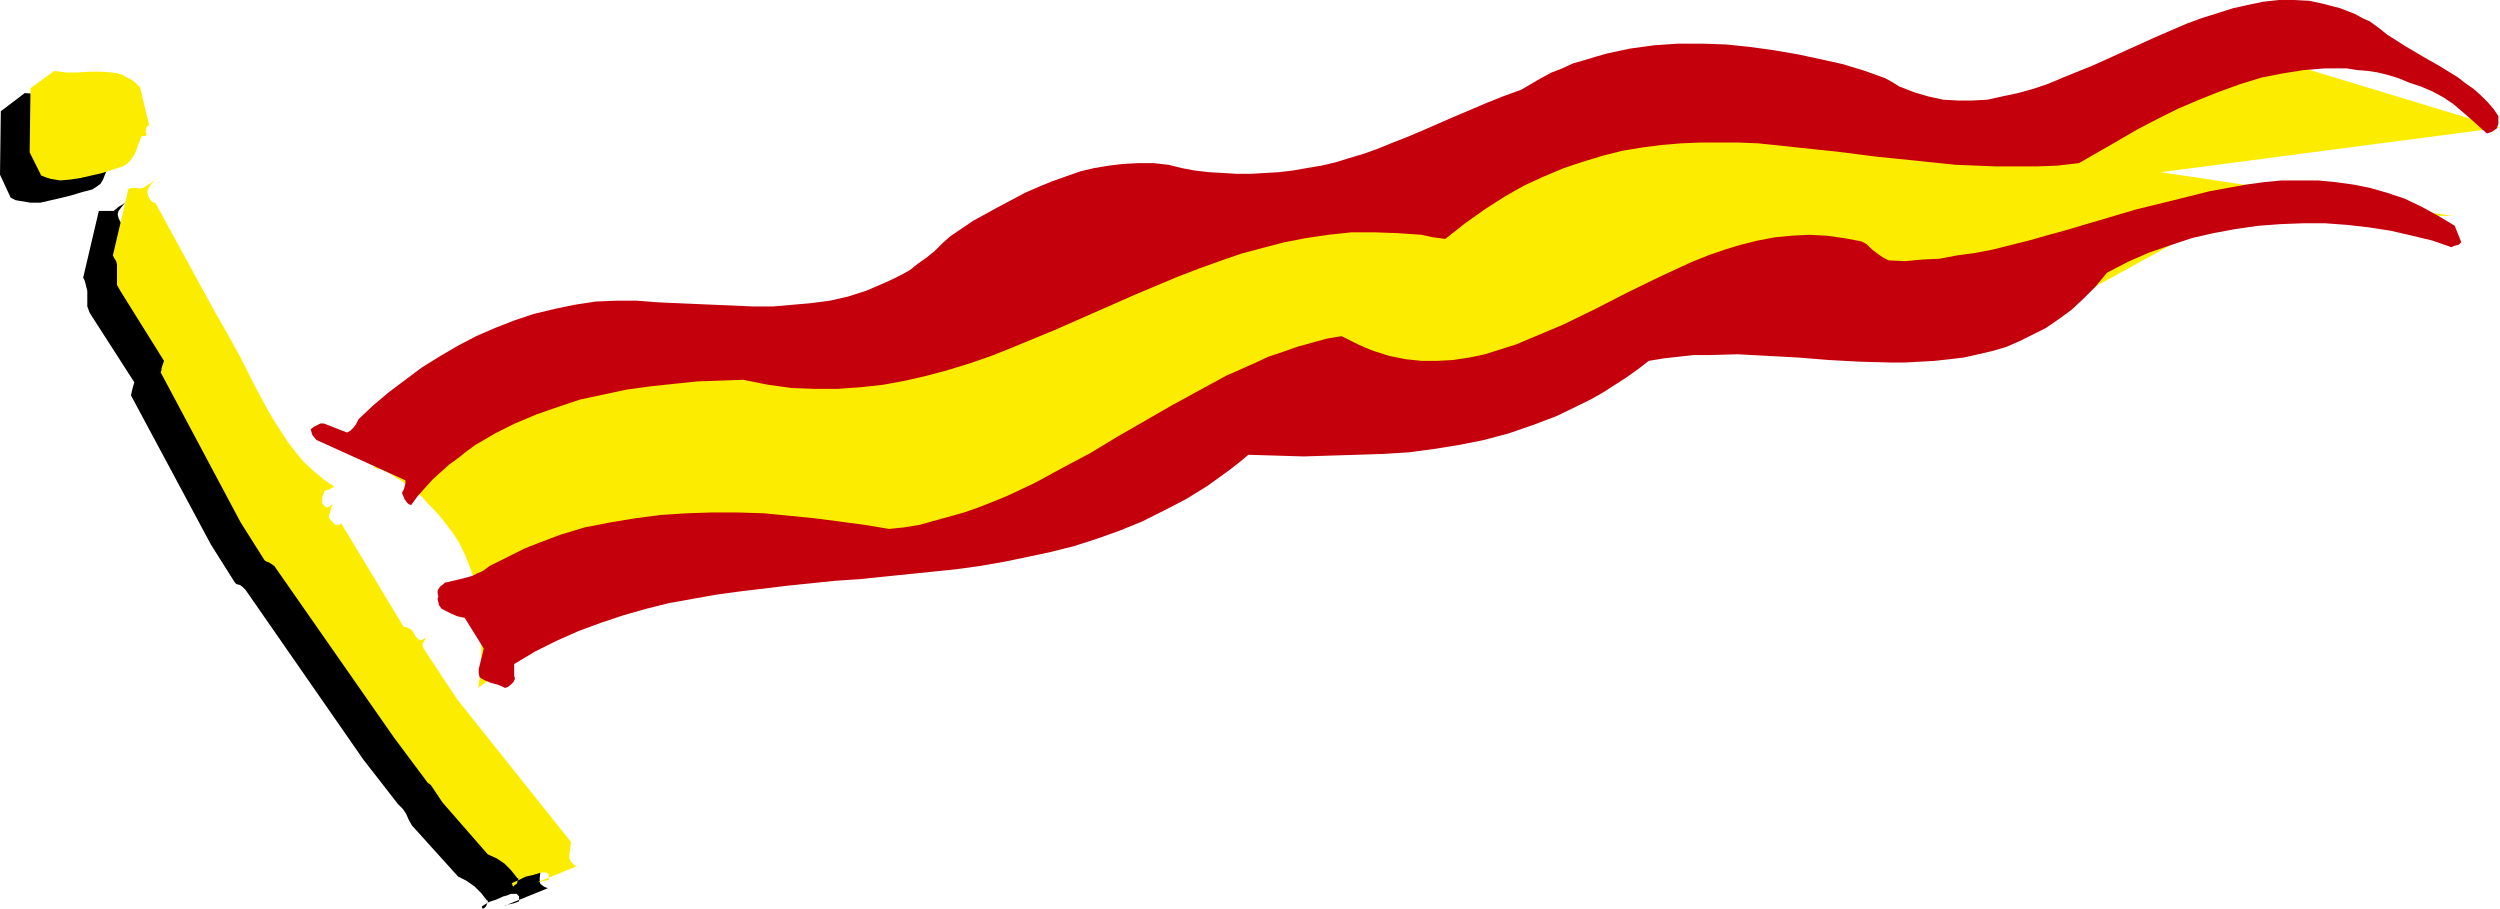
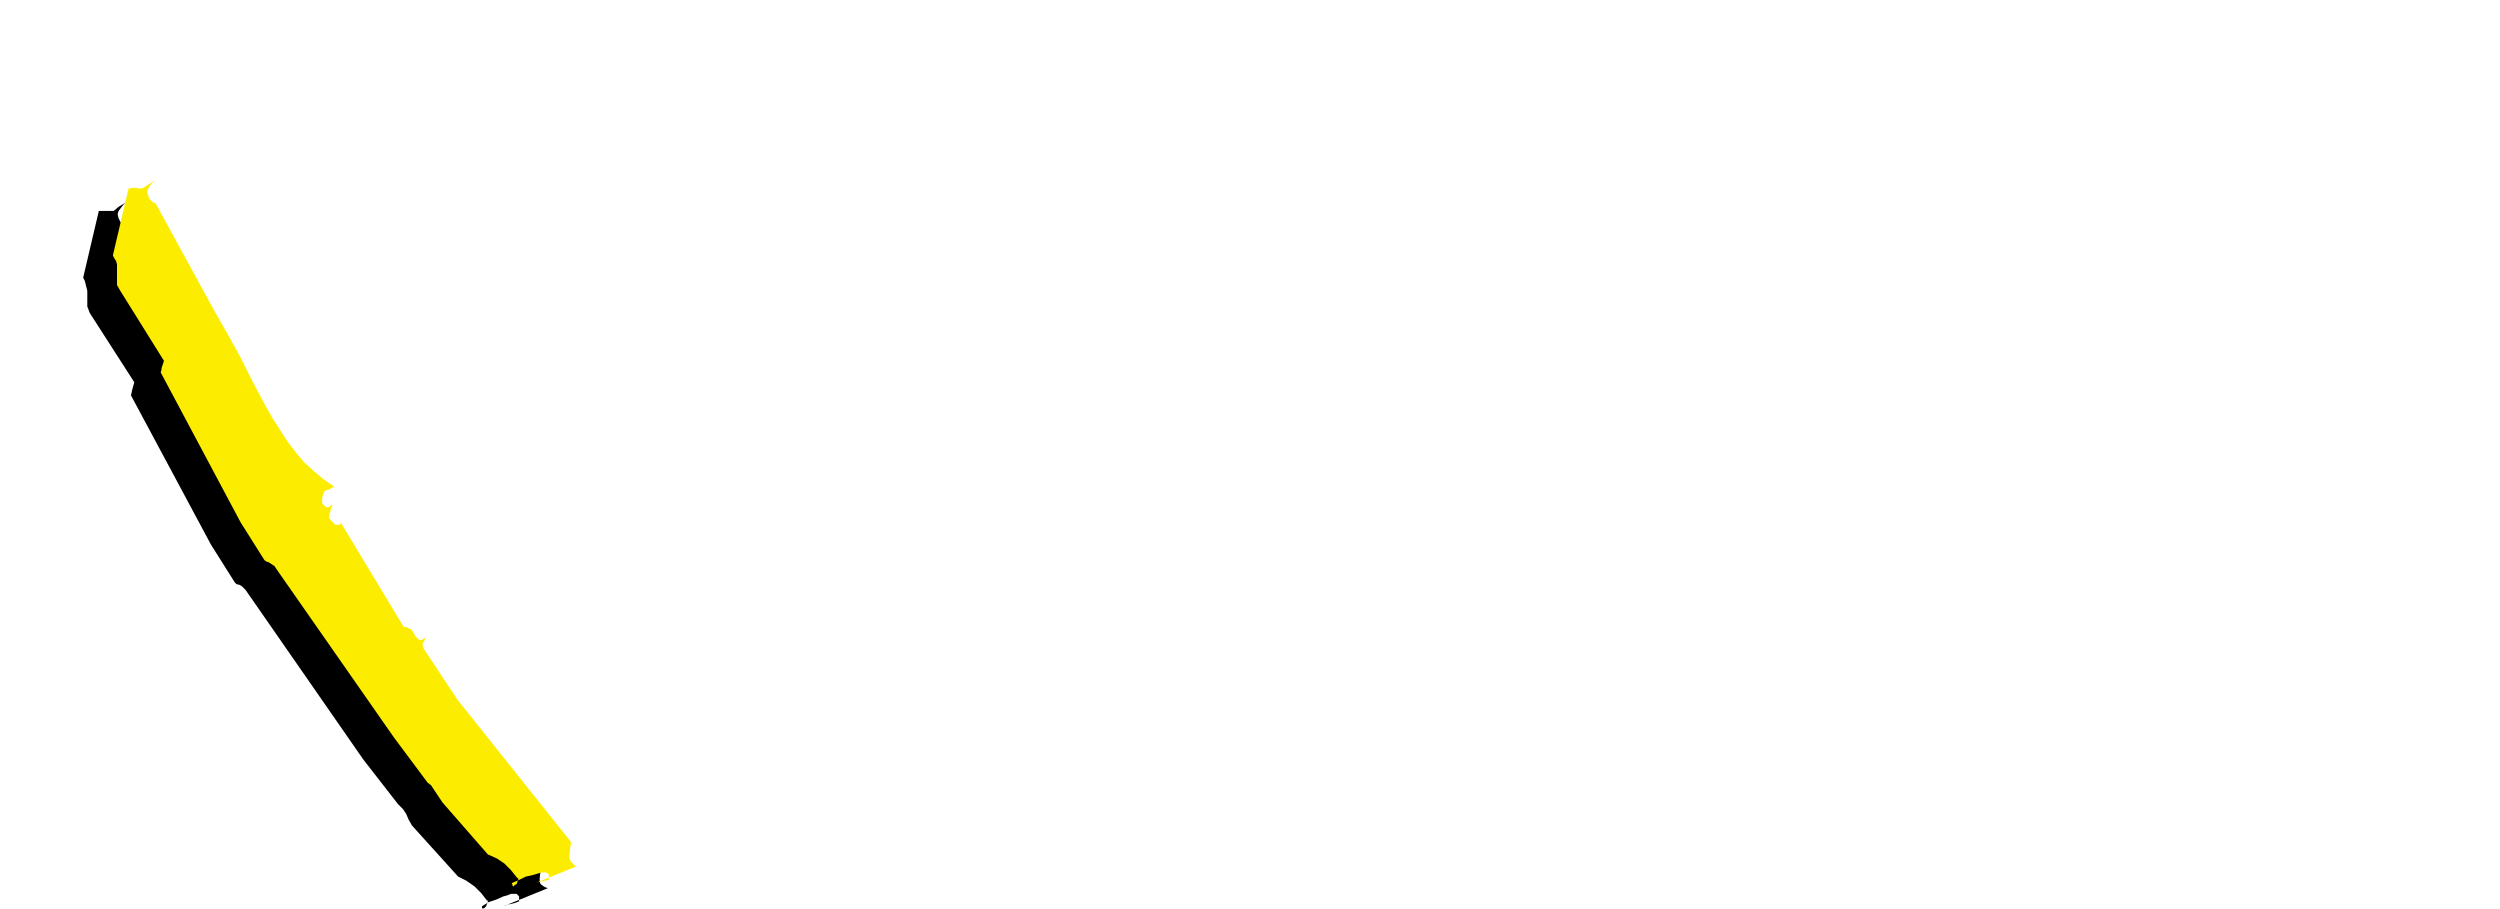
<svg xmlns="http://www.w3.org/2000/svg" xmlns:ns1="http://sodipodi.sourceforge.net/DTD/sodipodi-0.dtd" xmlns:ns2="http://www.inkscape.org/namespaces/inkscape" version="1.0" width="129.724mm" height="47.153mm" id="svg7" ns1:docname="Waving Flag 3.wmf">
  <ns1:namedview id="namedview7" pagecolor="#ffffff" bordercolor="#000000" borderopacity="0.25" ns2:showpageshadow="2" ns2:pageopacity="0.0" ns2:pagecheckerboard="0" ns2:deskcolor="#d1d1d1" ns2:document-units="mm" />
  <defs id="defs1">
    <pattern id="WMFhbasepattern" patternUnits="userSpaceOnUse" width="6" height="6" x="0" y="0" />
  </defs>
-   <path style="fill:#fced00;fill-opacity:1;fill-rule:evenodd;stroke:none" d="M 93.728,134.916 V 134.754 l 0.162,-0.162 v -0.162 -0.323 l 0.162,-1.131 0.162,-1.131 0.162,-1.616 v -1.939 -2.1 -2.262 l -0.162,-2.262 -0.162,-2.585 -0.485,-2.424 -0.485,-2.585 -0.808,-2.585 -0.97,-2.424 -1.131,-2.424 -1.454,-2.262 -1.616,-2.1 -1.454,-1.777 -1.616,-1.616 -1.293,-1.454 -1.454,-1.131 -1.293,-0.969 -1.131,-0.969 -1.131,-0.646 -0.97,-0.646 -0.808,-0.485 -0.808,-0.323 -0.646,-0.323 h -0.485 l -0.323,-0.162 h -0.323 v -0.162 0 l 0.162,-0.162 0.323,-0.162 0.485,-0.323 0.485,-0.323 0.646,-0.485 0.646,-0.485 0.808,-0.646 1.616,-1.293 1.939,-1.293 4.363,-3.07 4.202,-3.232 1.939,-1.293 1.778,-1.293 0.808,-0.646 0.646,-0.485 0.646,-0.485 0.485,-0.323 0.485,-0.323 0.323,-0.323 h 0.162 v -0.162 l 37.006,-5.332 33.936,-1.939 37.814,-15.027 54.944,-11.472 47.51,-19.066 h 42.824 l 41.531,6.14 46.218,-18.904 52.197,15.834 -66.579,8.725 57.206,8.564 h -1.131 -0.808 -0.97 l -1.293,0.162 h -1.454 -1.454 -1.778 -1.778 l -3.878,0.162 -4.202,0.162 h -4.363 l -4.363,0.162 h -4.202 l -4.04,0.162 h -1.778 -1.778 l -1.454,0.162 h -1.454 -1.293 -0.97 -0.97 -1.131 L 401.737,61.237 h -0.162 -0.323 -0.646 -0.808 l -0.808,0.162 h -1.293 -1.131 l -1.454,0.162 h -1.616 -1.616 l -3.555,0.162 -3.878,0.162 -3.878,0.162 -3.878,0.162 -3.878,0.162 h -3.555 l -1.616,0.162 h -1.616 -1.454 -1.293 l -1.131,0.162 h -1.616 -0.646 -0.485 l -20.2,-3.232 -0.162,0.162 -0.323,0.162 -0.485,0.162 -0.646,0.323 -0.97,0.485 -0.97,0.485 -1.131,0.485 -1.293,0.646 -1.454,0.646 -1.454,0.646 -1.616,0.808 -1.778,0.808 -3.555,1.616 -3.717,1.777 -7.918,3.555 -3.878,1.777 -3.555,1.454 -1.778,0.808 -1.616,0.646 -1.616,0.646 -1.454,0.485 -1.293,0.485 -1.293,0.485 -0.97,0.323 -0.97,0.323 -0.808,0.162 -1.131,0.323 -1.131,0.162 -1.293,0.162 -2.747,0.323 -3.232,0.323 -3.232,0.323 -3.555,0.323 -7.11,0.646 -3.394,0.162 -3.232,0.162 -3.07,0.162 -1.293,0.162 h -1.293 -1.131 l -0.97,0.162 h -0.97 -0.808 -0.646 l -0.323,0.162 h -0.323 l -40.723,13.249 -0.162,0.162 h -0.323 l -0.646,0.162 -0.808,0.162 -1.131,0.323 -1.131,0.323 -1.454,0.323 -1.454,0.323 -1.616,0.485 -1.778,0.485 -3.717,0.969 -7.757,2.1 -1.131,0.162 -1.454,0.323 -1.454,0.323 -1.778,0.323 -1.939,0.323 -2.101,0.485 -2.262,0.323 -2.424,0.485 -2.586,0.485 -2.586,0.323 -5.494,0.969 -11.15,1.939 -5.494,0.808 -5.171,0.808 -2.424,0.485 -2.424,0.323 -2.262,0.323 -1.939,0.323 -1.939,0.323 -1.616,0.323 -1.454,0.162 -1.293,0.162 -0.97,0.323 h -0.808 l -0.323,0.162 h -0.323 z" id="path1" />
-   <path style="fill:#000000;fill-opacity:1;fill-rule:evenodd;stroke:none" d="m 0,34.254 2.101,4.524 0.97,0.485 0.97,0.162 0.97,0.162 0.97,0.162 H 7.918 l 2.101,-0.485 2.101,-0.485 1.939,-0.485 2.101,-0.646 1.939,-0.485 0.97,-0.646 0.646,-0.485 0.485,-0.808 0.323,-0.808 0.323,-0.808 0.162,-0.969 0.323,-0.808 0.485,-0.808 h 0.323 0.323 0.162 l 0.162,-0.323 v -0.323 -0.323 -0.485 l 0.162,-0.323 0.485,-0.323 -1.939,-7.432 v 0 L 20.846,20.682 20.038,20.035 19.069,19.551 18.261,19.066 17.291,18.743 16.16,18.581 13.898,18.42 H 11.635 9.373 7.11 L 4.848,18.258 0.162,21.813 Z" id="path2" />
-   <path style="fill:#fced00;fill-opacity:1;fill-rule:evenodd;stroke:none" d="m 5.818,29.891 2.262,4.524 0.808,0.323 0.97,0.323 0.97,0.162 0.97,0.162 1.939,-0.162 2.101,-0.323 2.101,-0.485 2.101,-0.485 4.04,-1.293 0.808,-0.485 0.646,-0.646 0.485,-0.646 0.485,-0.808 0.646,-1.777 0.323,-0.808 0.323,-0.808 h 0.323 0.323 0.162 l 0.162,-0.323 -0.162,-0.323 V 25.367 l 0.162,-0.485 0.485,-0.323 L 27.472,17.127 26.664,16.319 25.856,15.673 24.886,15.188 24.078,14.703 23.109,14.38 21.978,14.219 19.877,14.057 H 17.614 l -2.424,0.162 h -2.262 l -2.262,-0.323 -4.686,3.393 z" id="path3" />
  <path style="fill:#000000;fill-opacity:1;fill-rule:evenodd;stroke:none" d="m 17.614,61.399 8.726,13.572 -0.323,1.131 -0.162,0.646 -0.162,0.808 15.675,29.245 4.686,7.432 0.323,0.323 0.646,0.162 0.485,0.323 0.323,0.323 0.323,0.323 23.109,33.285 6.787,8.725 0.485,0.485 0.485,0.485 0.646,0.969 0.485,1.131 0.646,1.131 9.05,10.018 1.616,0.808 1.616,1.131 1.293,1.293 1.131,1.454 h 0.162 v 0.323 l -0.162,0.323 -0.162,0.485 -0.323,0.323 -0.323,0.162 -0.162,-0.162 v -0.162 -0.162 l 1.293,-0.808 1.454,-0.485 1.454,-0.646 0.646,-0.162 0.808,-0.323 h 0.485 0.323 0.323 l 0.162,0.162 0.323,0.323 v 0.162 0.485 0.323 l -0.808,0.323 -0.646,0.162 -0.808,0.162 -0.323,0.162 -0.485,0.162 8.726,-3.555 -0.485,-0.162 -0.323,-0.162 -0.646,-0.485 -0.162,-0.485 v -0.646 l 0.162,-1.454 0.162,-1.293 -22.462,-27.791 -6.464,-10.018 -0.162,-0.485 v -0.485 l 0.323,-0.646 0.323,-0.808 -0.323,0.323 -0.323,0.162 h -0.323 -0.323 l -0.323,-0.162 -0.485,-0.485 -0.323,-0.646 -0.485,-0.485 -0.646,-0.485 -0.485,-0.162 h -0.323 l -12.443,-20.197 -0.323,0.162 h -0.323 l -0.323,-0.162 h -0.323 l -0.485,-0.646 -0.485,-0.808 0.162,-0.485 0.162,-0.646 0.162,-0.646 0.323,-0.646 -0.323,0.162 -0.323,0.162 -0.485,0.162 h -0.323 l -0.323,-0.323 -0.323,-0.485 v -0.323 -0.485 l 0.162,-0.808 0.323,-0.485 0.323,-0.162 0.485,-0.323 0.646,-0.323 0.485,-0.323 -2.101,-1.454 -2.101,-1.454 -1.778,-1.777 -1.616,-1.939 -1.616,-2.1 -1.454,-2.262 -1.454,-2.1 -1.293,-2.424 -2.586,-4.847 -1.293,-2.424 -1.131,-2.424 -2.586,-4.847 -2.586,-4.524 -11.635,-20.843 -0.485,-0.162 -0.485,-0.646 -0.323,-0.646 -0.162,-0.646 v -0.323 l 0.162,-0.485 0.485,-0.646 0.646,-0.808 0.646,-0.808 -0.323,0.485 -0.646,0.485 -0.808,0.485 -0.97,0.808 h -0.808 -1.293 -0.808 l -3.07,13.088 0.323,0.646 0.162,0.646 0.323,1.293 v 1.454 1.616 z" id="path4" />
  <path style="fill:#fced00;fill-opacity:1;fill-rule:evenodd;stroke:none" d="m 23.594,57.036 8.565,13.734 -0.162,0.485 -0.162,0.485 -0.162,0.485 v 0.323 l -0.162,0.485 15.675,29.407 4.686,7.432 0.485,0.323 h 0.162 l 0.323,0.162 0.485,0.323 0.485,0.323 0.323,0.485 23.109,33.123 6.626,8.887 0.646,0.485 0.323,0.485 0.646,0.969 0.646,0.969 0.646,0.969 8.888,10.179 1.778,0.808 1.454,0.969 1.293,1.293 1.293,1.616 h 0.162 v 0.323 l -0.162,0.323 -0.162,0.485 -0.323,0.162 -0.323,0.323 -0.162,-0.162 v -0.162 l -0.162,-0.323 1.454,-0.646 1.293,-0.646 1.454,-0.323 1.616,-0.485 h 0.485 0.162 0.323 l 0.162,0.162 0.323,0.162 v 0.323 0.323 0.485 l -0.808,0.162 -0.646,0.162 -0.808,0.162 -0.808,0.323 8.726,-3.555 v 0.162 l -0.485,-0.162 -0.323,-0.323 -0.485,-0.485 -0.323,-0.646 v -0.646 l 0.162,-1.293 0.162,-1.293 -22.301,-27.953 -6.626,-10.018 -0.162,-0.485 v -0.485 l 0.323,-0.485 0.323,-0.808 -0.323,0.323 -0.323,0.162 -0.323,0.162 h -0.323 l -0.323,-0.323 -0.485,-0.485 -0.323,-0.646 -0.485,-0.646 -0.646,-0.323 -0.323,-0.162 h -0.485 l -12.282,-20.359 -0.323,0.323 h -0.485 -0.323 l -0.323,-0.323 -0.485,-0.485 -0.485,-0.646 0.323,-1.293 0.162,-0.646 0.323,-0.485 h -0.323 l -0.323,0.323 -0.485,0.162 -0.323,-0.162 -0.323,-0.323 -0.323,-0.323 v -0.485 -0.485 l 0.162,-0.646 0.323,-0.808 0.323,-0.162 0.646,-0.162 0.485,-0.323 0.485,-0.162 -2.101,-1.454 -1.939,-1.616 -1.939,-1.777 -1.616,-1.939 -1.616,-2.1 -1.454,-2.262 -1.454,-2.262 -1.293,-2.262 -2.586,-4.847 -1.131,-2.262 -1.293,-2.585 -2.586,-4.686 -2.586,-4.524 -11.474,-21.005 -0.646,-0.323 -0.485,-0.485 -0.323,-0.646 -0.162,-0.646 V 37.324 l 0.162,-0.323 0.485,-0.808 0.646,-0.646 0.646,-0.808 -0.162,0.162 -0.162,0.323 -0.646,0.485 -0.808,0.485 -0.97,0.646 -0.646,0.162 -0.808,-0.162 h -0.646 l -0.808,0.162 -3.07,13.088 0.323,0.646 0.323,0.485 0.162,0.646 v 0.808 2.262 0.969 z" id="path5" />
-   <path style="fill:#c4000c;fill-opacity:1;fill-rule:evenodd;stroke:none" d="m 61.246,85.312 0.808,0.969 17.453,7.917 v 0.646 l -0.162,0.646 -0.162,0.485 -0.323,0.646 v 0.162 l 0.162,0.323 0.323,0.808 0.485,0.646 0.323,0.323 0.485,0.162 1.293,-1.777 1.454,-1.616 1.454,-1.616 1.616,-1.454 1.616,-1.454 1.778,-1.293 1.616,-1.293 1.778,-1.293 3.878,-2.262 3.878,-1.939 4.202,-1.777 4.202,-1.454 4.363,-1.454 4.525,-0.969 4.525,-0.969 4.686,-0.646 4.525,-0.485 4.686,-0.485 4.525,-0.162 4.525,-0.162 2.424,0.485 2.424,0.485 4.686,0.646 4.525,0.162 h 4.525 l 4.525,-0.323 4.363,-0.485 4.363,-0.808 4.202,-0.969 4.202,-1.131 4.202,-1.293 4.202,-1.454 4.04,-1.616 8.242,-3.393 8.08,-3.555 8.08,-3.555 8.08,-3.393 4.202,-1.616 4.04,-1.454 4.202,-1.454 4.202,-1.131 4.363,-1.131 4.202,-0.808 4.363,-0.646 4.525,-0.485 h 4.525 l 4.525,0.162 4.686,0.323 2.262,0.485 2.424,0.323 3.878,-3.07 3.878,-2.747 4.04,-2.585 3.717,-2.1 3.878,-1.777 3.878,-1.616 3.878,-1.293 3.717,-1.131 3.878,-0.969 3.878,-0.646 3.717,-0.485 3.878,-0.323 3.717,-0.162 h 3.878 3.717 l 3.878,0.162 7.595,0.808 7.757,0.808 7.595,0.969 7.918,0.808 7.757,0.808 4.04,0.162 3.878,0.162 h 4.04 4.04 l 4.04,-0.162 4.202,-0.485 7.595,-4.363 3.878,-2.262 4.04,-2.1 3.878,-1.939 4.202,-1.777 4.04,-1.616 4.04,-1.454 4.202,-1.293 4.202,-0.808 4.04,-0.646 4.202,-0.323 h 2.101 2.101 l 1.939,0.323 2.101,0.162 2.101,0.323 1.939,0.485 2.101,0.646 1.939,0.808 2.424,0.808 2.262,0.969 2.101,1.131 1.939,1.293 3.394,2.908 3.232,2.908 0.97,-0.323 0.485,-0.323 0.485,-0.323 0.162,-0.485 0.162,-0.485 v -0.646 -0.808 l -0.97,-1.454 -1.131,-1.293 -1.293,-1.293 -1.454,-1.293 -1.616,-1.131 -1.454,-1.131 -3.394,-2.1 -3.394,-1.939 -3.555,-2.1 -3.555,-2.262 -1.616,-1.293 -1.778,-1.293 -1.454,-0.646 -1.454,-0.808 -2.909,-1.131 -3.07,-0.808 L 452.964,0.162 449.894,0 h -2.909 l -3.07,0.323 -3.07,0.646 -2.909,0.646 -3.07,0.969 -3.07,0.969 -3.07,1.131 -5.979,2.585 -12.12,5.494 -5.979,2.424 -3.07,1.293 -2.909,0.969 -2.909,0.808 -3.07,0.646 -2.909,0.646 -2.909,0.162 h -2.909 l -2.909,-0.162 -2.909,-0.646 -2.747,-0.808 -2.909,-1.131 -1.293,-0.808 -1.454,-0.808 -4.04,-1.454 -4.202,-1.293 -4.363,-0.969 -4.525,-0.969 -4.686,-0.808 -4.686,-0.646 -4.686,-0.485 -4.686,-0.162 h -4.848 l -4.686,0.323 -4.686,0.646 -4.525,0.969 -2.262,0.646 -2.101,0.646 -2.262,0.646 -2.101,0.969 -2.101,0.808 -2.101,1.131 -1.939,1.131 -1.939,1.131 -3.555,1.293 -3.232,1.293 -6.464,2.747 -6.302,2.747 -3.07,1.293 -2.909,1.131 -2.747,1.131 -2.747,0.969 -2.747,0.808 -2.586,0.808 -2.747,0.646 -2.909,0.485 -2.747,0.485 -2.747,0.323 -2.747,0.162 -2.747,0.162 h -2.747 l -2.747,-0.162 -2.747,-0.162 -2.747,-0.323 -2.586,-0.485 -2.586,-0.646 -2.909,-0.323 h -3.07 l -2.909,0.162 -2.747,0.323 -2.909,0.485 -2.747,0.646 -2.747,0.969 -2.747,0.969 -2.747,1.131 -2.586,1.131 -5.171,2.747 -5.01,2.747 -4.525,3.07 -1.616,1.454 -1.454,1.454 -1.616,1.293 -1.616,1.131 -1.616,1.293 -1.778,0.969 -1.616,0.808 -1.778,0.808 -3.394,1.454 -3.555,1.131 -3.555,0.808 -3.717,0.485 -3.717,0.323 -3.717,0.323 h -3.878 l -3.717,-0.162 -7.434,-0.323 -7.434,-0.323 -4.202,-0.323 h -4.04 l -4.04,0.162 -4.202,0.646 -3.878,0.808 -4.04,0.969 -3.878,1.293 -3.717,1.454 -3.717,1.616 -3.717,1.939 -3.555,2.1 -3.394,2.1 -3.232,2.424 -3.232,2.424 -3.07,2.585 -2.909,2.747 -0.485,0.969 -0.485,0.646 -0.646,0.646 -0.646,0.323 -4.525,-1.777 h -0.646 l -0.646,0.323 -0.646,0.323 -0.646,0.485 z" id="path6" />
-   <path style="fill:#c4000c;fill-opacity:1;fill-rule:evenodd;stroke:none" d="m 85.971,116.981 -0.162,0.485 0.162,0.646 0.162,0.646 0.485,0.646 0.97,0.485 0.97,0.485 1.131,0.485 1.454,0.323 3.717,5.978 -0.162,0.808 -0.162,0.646 -0.162,0.646 -0.162,0.646 -0.323,1.293 v 0.808 l 0.162,0.808 0.485,0.323 0.646,0.323 1.131,0.485 1.293,0.323 1.454,0.646 0.485,-0.162 0.646,-0.485 0.485,-0.485 0.323,-0.646 -0.162,-0.646 v -0.646 -0.808 -0.808 l 4.04,-2.424 4.202,-2.1 4.363,-1.939 4.363,-1.616 4.363,-1.454 4.525,-1.293 4.525,-1.131 4.525,-0.808 4.525,-0.808 4.686,-0.646 9.373,-1.131 9.373,-0.969 4.848,-0.323 4.686,-0.485 9.534,-0.969 4.686,-0.485 4.686,-0.646 4.686,-0.808 4.686,-0.969 4.525,-0.969 4.525,-1.131 4.525,-1.454 4.525,-1.616 4.363,-1.777 4.202,-2.1 4.363,-2.262 4.202,-2.585 4.04,-2.908 2.101,-1.616 1.939,-1.616 5.494,0.162 5.333,0.162 5.171,-0.162 5.171,-0.162 5.171,-0.162 5.171,-0.323 4.848,-0.646 5.01,-0.808 4.848,-0.969 4.848,-1.293 4.686,-1.616 4.686,-1.777 4.686,-2.262 2.262,-1.131 2.262,-1.293 2.262,-1.454 2.262,-1.454 2.262,-1.616 2.101,-1.616 2.909,-0.485 2.909,-0.323 2.909,-0.323 h 2.909 l 5.818,-0.162 5.979,0.323 5.979,0.323 5.979,0.485 5.979,0.323 5.979,0.162 h 2.909 l 2.909,-0.162 2.909,-0.162 2.909,-0.323 2.747,-0.323 2.909,-0.646 2.747,-0.646 2.747,-0.808 2.586,-1.131 2.586,-1.293 2.586,-1.293 2.586,-1.777 2.424,-1.777 2.424,-2.262 2.262,-2.262 2.262,-2.747 4.04,-2.1 4.04,-1.777 4.202,-1.454 4.363,-1.454 4.202,-0.969 4.363,-0.808 4.525,-0.646 4.363,-0.323 4.363,-0.162 h 4.363 l 4.363,0.323 4.202,0.485 4.202,0.646 4.202,0.969 4.04,0.969 3.717,1.293 0.323,-0.162 0.485,-0.162 0.646,-0.162 0.485,-0.485 -1.293,-3.232 -3.232,-1.939 -3.232,-1.777 -3.394,-1.616 -3.394,-1.131 -3.394,-0.969 -3.232,-0.646 -3.555,-0.485 -3.394,-0.323 h -3.555 -3.555 l -3.394,0.323 -3.555,0.485 -3.555,0.646 -3.555,0.646 -7.11,1.777 -7.272,1.777 -14.221,4.201 -3.555,0.969 -3.394,0.969 -7.11,1.777 -3.394,0.646 -3.555,0.485 -3.394,0.646 -3.394,0.162 -3.394,0.323 -3.232,-0.162 -0.97,-0.485 -0.97,-0.646 -0.646,-0.485 -0.646,-0.485 -0.97,-0.969 -0.485,-0.323 -0.646,-0.323 -3.394,-0.646 -3.555,-0.485 -3.232,-0.162 -3.394,0.162 -3.394,0.323 -3.394,0.646 -3.232,0.808 -3.232,0.969 -3.232,1.131 -3.232,1.293 -6.302,2.908 -6.302,3.07 -6.302,3.232 -6.302,3.07 -3.07,1.293 -3.07,1.293 -3.07,1.293 -3.07,0.969 -3.07,0.969 -3.07,0.646 -3.232,0.485 -3.07,0.162 h -3.07 l -3.07,-0.323 -3.232,-0.646 -3.07,-0.969 -1.616,-0.646 -1.454,-0.646 -1.616,-0.808 -1.616,-0.808 -2.909,0.485 -2.909,0.808 -2.909,0.808 -2.747,0.969 -2.909,0.969 -2.747,1.293 -5.494,2.424 -5.333,2.908 -5.333,2.908 -10.666,6.14 -5.333,3.232 -5.494,2.908 -5.333,2.908 -5.494,2.585 -2.747,1.131 -2.909,1.131 -2.747,0.969 -2.909,0.808 -2.909,0.808 -2.909,0.808 -2.909,0.485 -3.07,0.323 -4.848,-0.808 -4.848,-0.646 -5.01,-0.646 -4.848,-0.485 -5.01,-0.485 -5.171,-0.162 h -5.01 l -5.01,0.162 -5.01,0.323 -5.01,0.646 -4.848,0.808 -5.01,0.969 -4.848,1.454 -4.686,1.777 -2.424,0.969 -2.262,1.131 -2.262,1.131 -2.262,1.131 -1.293,0.969 -1.131,0.485 -0.97,0.485 -1.131,0.323 -1.939,0.485 -2.101,0.485 h -0.162 l -0.323,0.323 -0.646,0.485 -0.323,0.485 -0.162,0.323 v 0.485 z" id="path7" />
</svg>